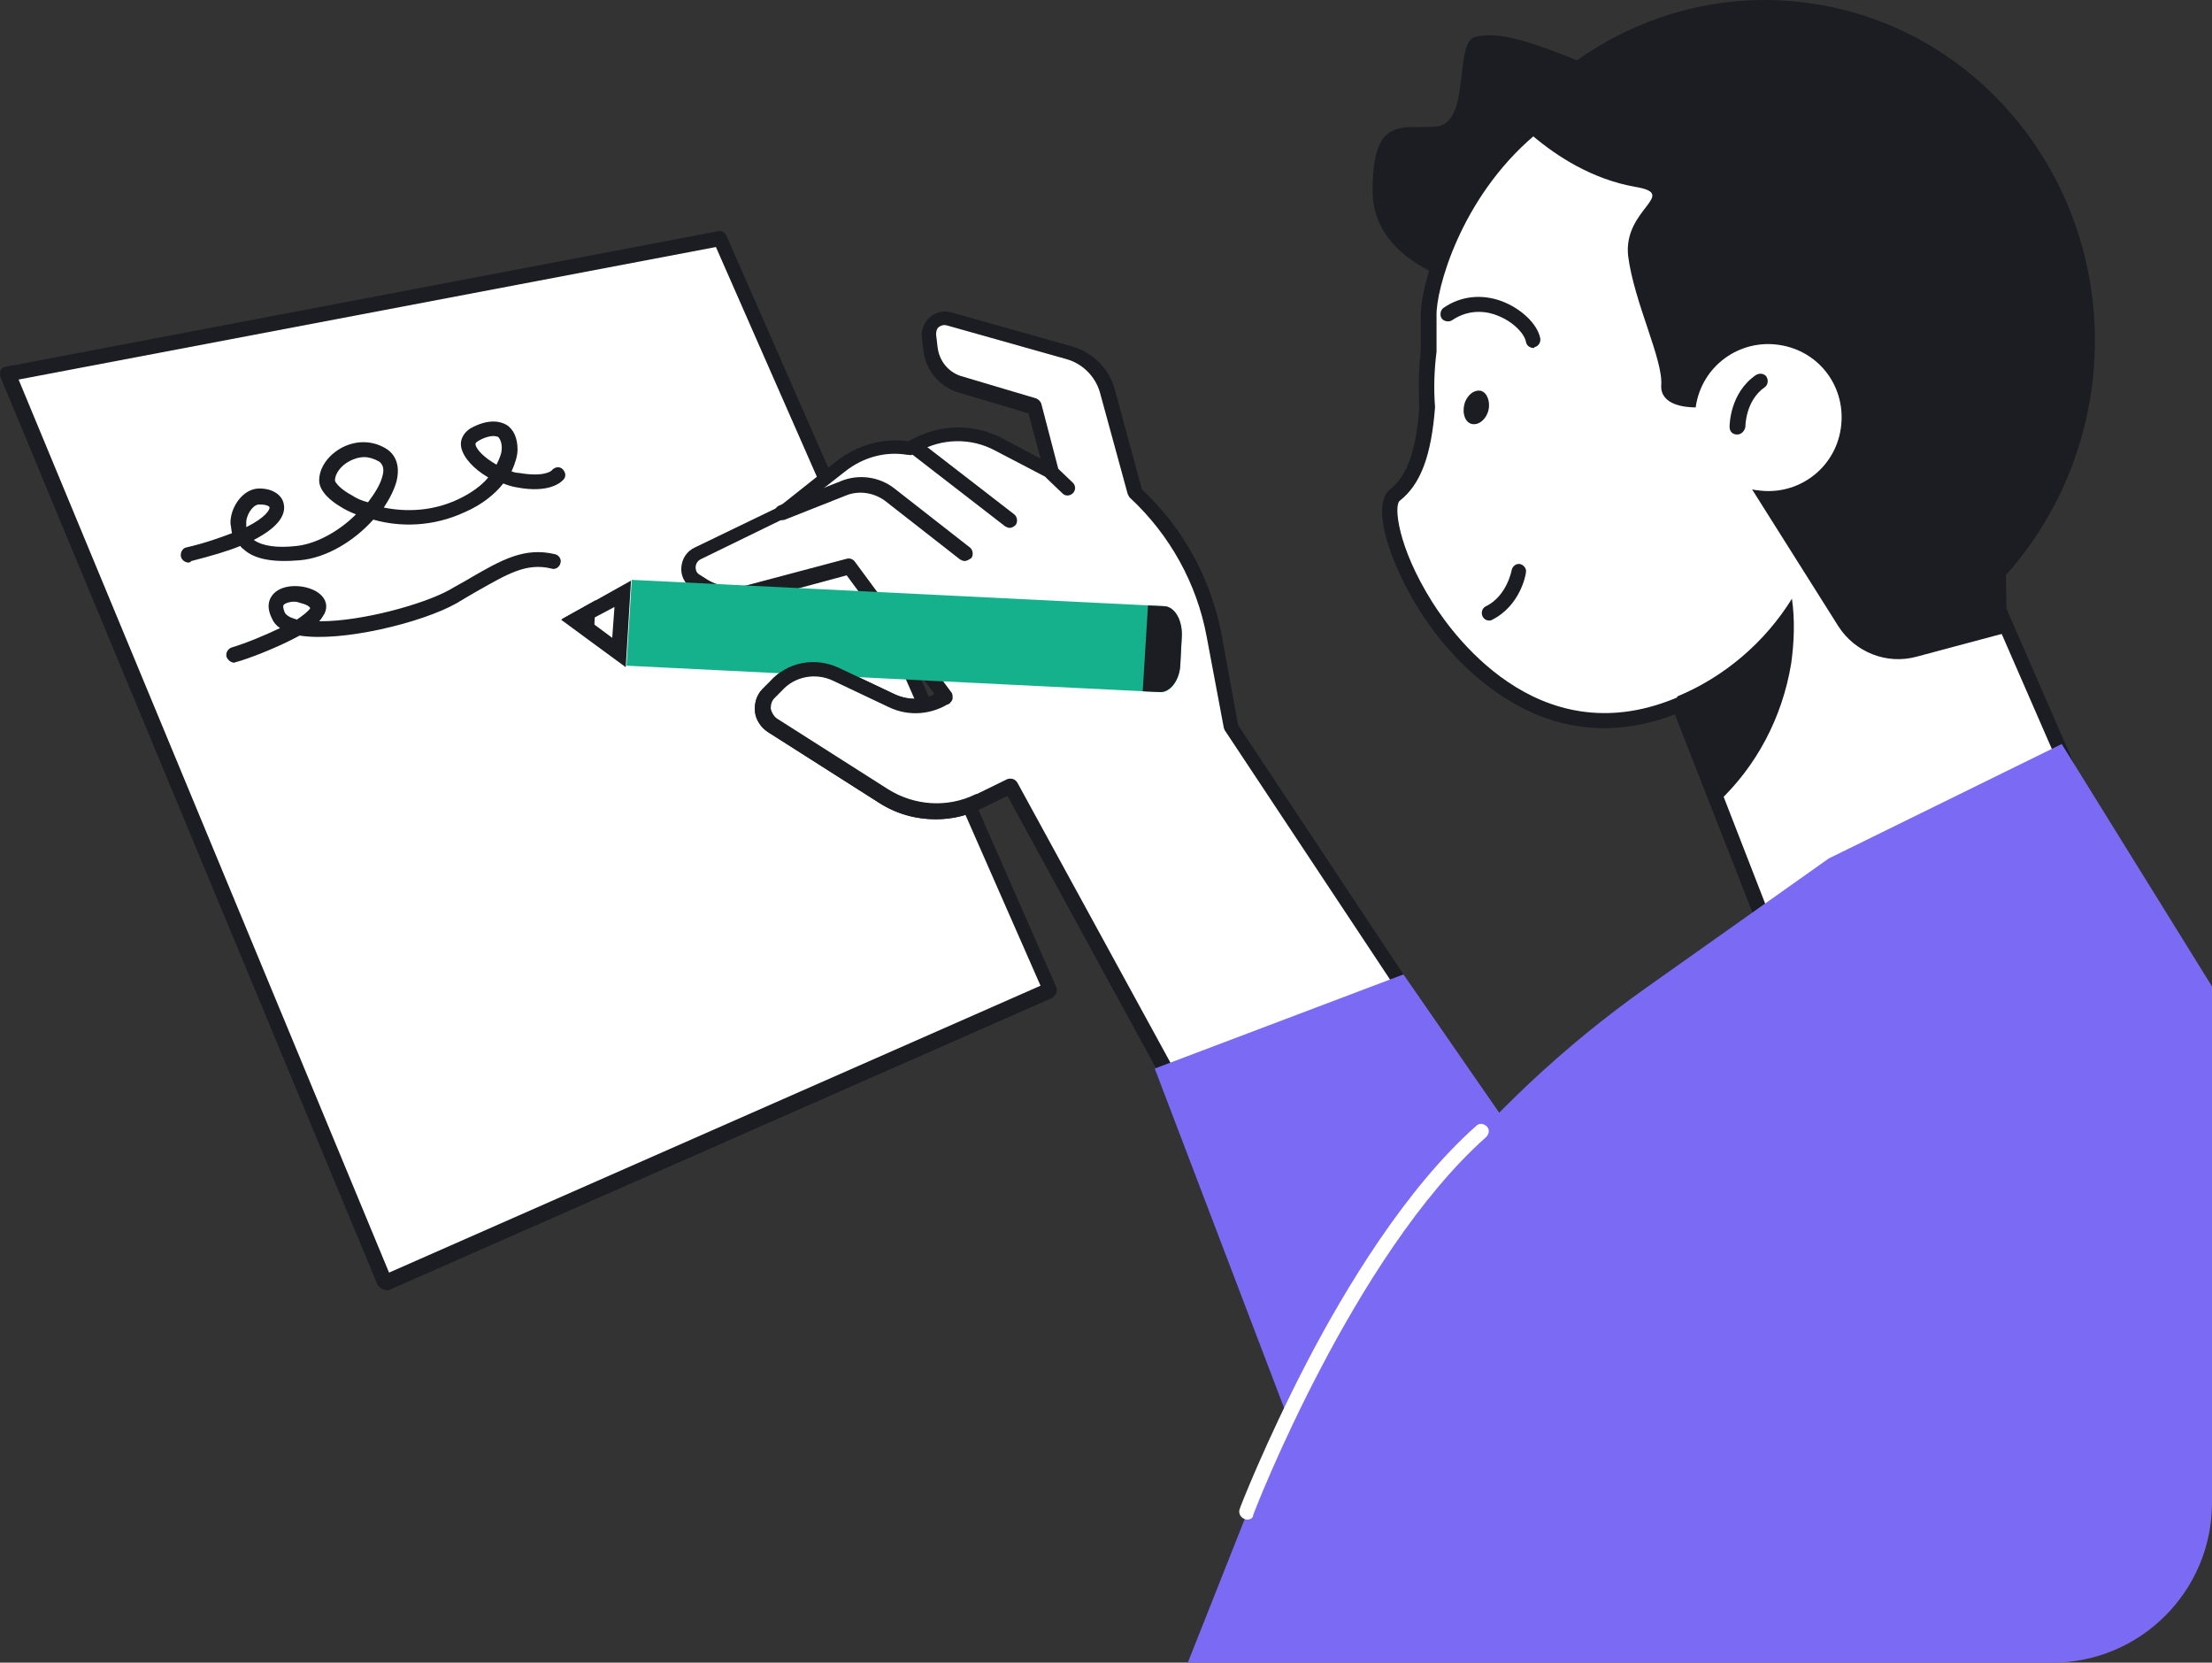
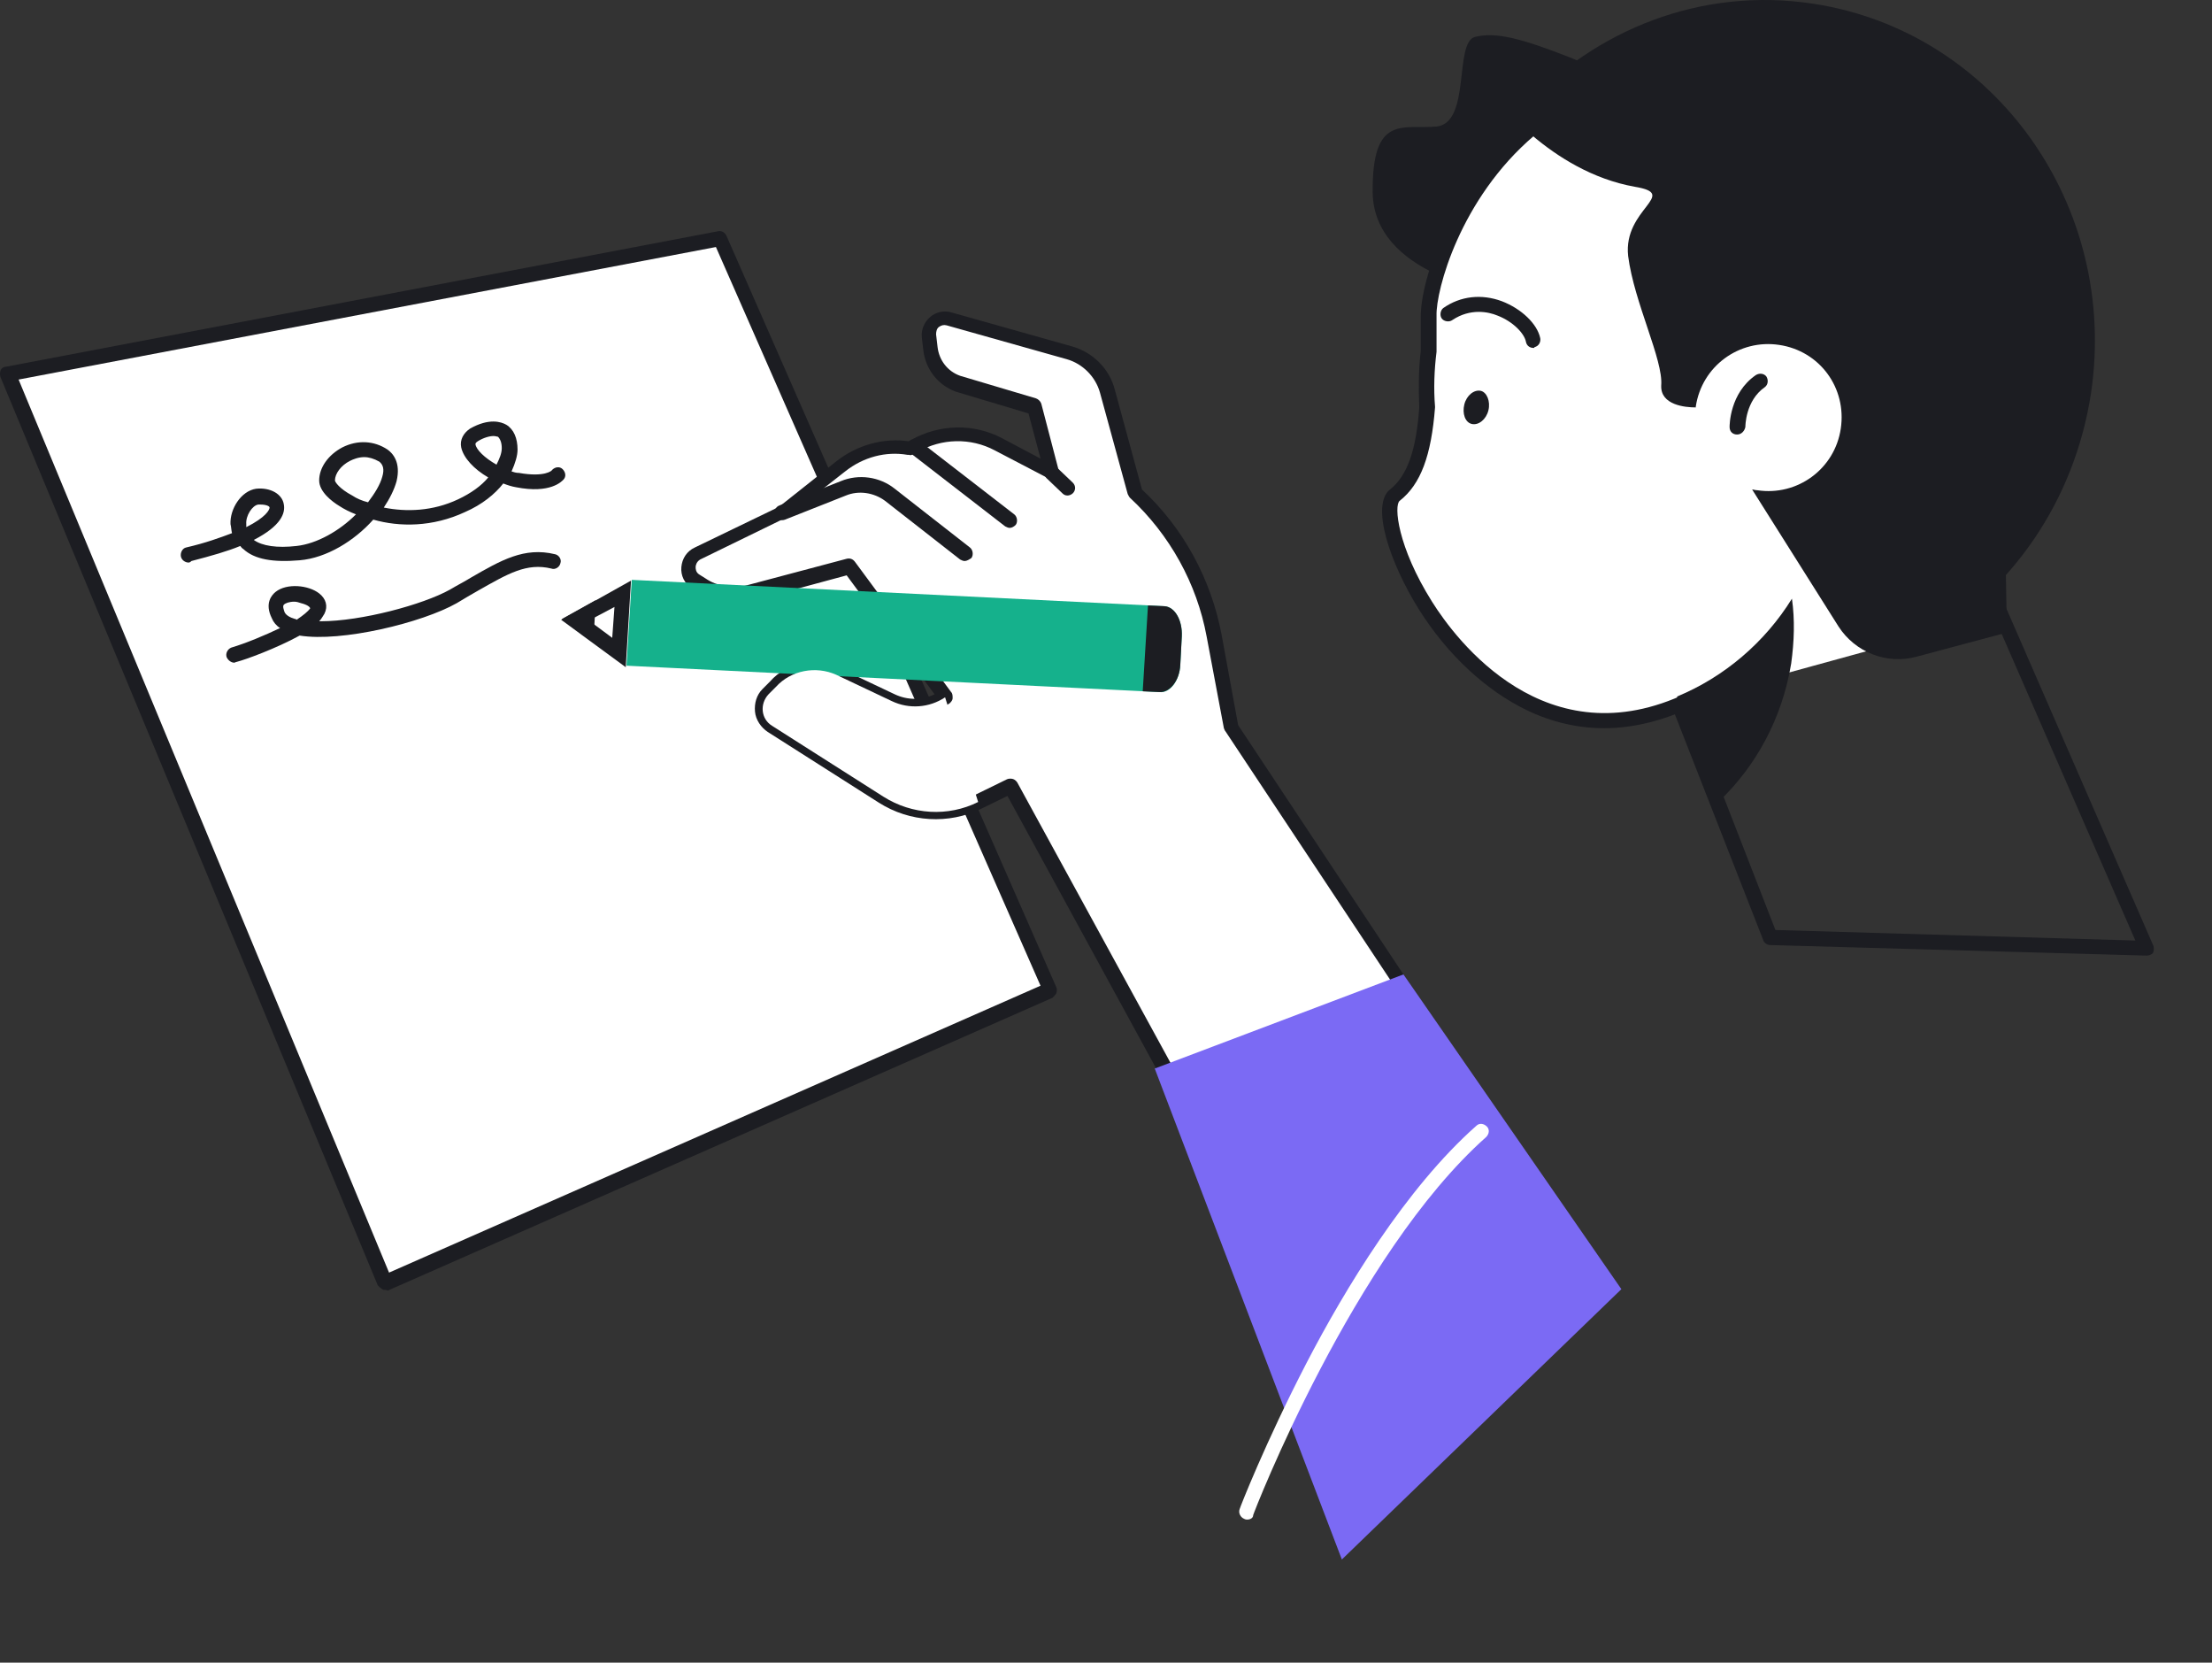
<svg xmlns="http://www.w3.org/2000/svg" width="346" height="260" viewBox="0 0 346 260" fill="none">
  <rect x="0" y="0" width="346" height="260" fill="#333333" stroke="none" />
  <g clip-path="url(#clip0_6_177)">
    <path d="M1.264 58.529L60.267 200.536L164.287 154.731L112.689 37.216L1.264 58.529Z" fill="white" />
    <path d="M60.267 201.714C60.149 201.714 59.914 201.714 59.797 201.596C59.562 201.478 59.327 201.243 59.092 201.007L0.088 59C-0.029 58.647 -0.029 58.294 0.088 57.94C0.206 57.587 0.558 57.352 0.911 57.352L112.336 36.156C112.924 36.039 113.394 36.392 113.629 36.863L165.228 154.378C165.345 154.613 165.345 154.967 165.228 155.32C165.11 155.555 164.875 155.791 164.64 156.026L60.62 201.831C60.502 201.714 60.384 201.714 60.267 201.714ZM2.909 59.353L60.855 199.005L162.759 154.142L111.983 38.629L2.909 59.353Z" fill="#1C1D22" />
    <path d="M29.473 87.967C29.003 87.967 28.416 87.614 28.298 87.025C28.18 86.436 28.533 85.73 29.12 85.612C32.176 84.905 34.41 84.081 36.29 83.374C36.173 82.903 36.173 82.433 36.056 81.962C35.938 79.607 37.701 76.781 40.052 76.427C42.285 76.192 44.165 77.251 44.4 78.9C44.635 80.195 44.048 82.197 39.699 84.434C40.992 85.376 43.343 85.73 46.398 85.376C49.572 85.023 53.098 83.021 55.684 80.431C54.744 80.078 53.804 79.606 53.098 79.135C51.923 78.429 49.925 76.898 49.925 75.132C49.925 73.13 51.335 71.128 53.568 69.951C55.919 68.773 58.505 68.891 60.621 70.304C61.443 70.893 62.736 72.306 62.031 75.25C61.678 76.545 60.973 77.958 60.033 79.371C63.559 80.078 67.673 79.96 71.669 78.076C73.667 77.134 75.313 75.956 76.371 74.661C74.137 73.366 72.492 71.599 72.139 69.951C71.904 68.773 72.492 67.714 73.55 67.007C76.488 65.359 78.368 65.947 79.191 66.418C80.367 67.125 80.954 68.538 80.954 70.304C80.954 71.246 80.602 72.424 80.014 73.719C80.367 73.837 80.719 73.954 81.19 73.954C85.186 74.661 86.361 73.601 86.361 73.483C86.831 73.012 87.536 72.895 88.007 73.366C88.477 73.837 88.594 74.543 88.124 75.014C87.889 75.25 86.126 77.251 80.72 76.192C80.014 76.074 79.309 75.838 78.721 75.603C77.428 77.251 75.43 78.9 72.727 80.077C67.673 82.432 62.501 82.432 58.388 81.255C55.449 84.552 51.1 87.26 46.869 87.614C42.755 87.967 39.816 87.496 38.053 85.847C37.818 85.73 37.701 85.494 37.583 85.376C35.585 86.201 33.117 86.907 29.943 87.731C29.708 87.967 29.591 87.967 29.473 87.967ZM40.757 78.9C40.639 78.9 40.522 78.9 40.404 78.9C39.464 79.018 38.406 80.666 38.523 81.962C38.523 82.197 38.523 82.315 38.523 82.432C41.579 80.902 42.167 79.724 42.167 79.371C42.167 79.135 41.58 78.9 40.757 78.9ZM56.977 71.482C56.037 71.482 55.214 71.835 54.744 72.07C53.333 72.777 52.393 74.072 52.393 75.132C52.393 75.368 53.098 76.427 55.096 77.487C55.801 77.958 56.624 78.311 57.565 78.547C58.622 77.134 59.445 75.838 59.798 74.543C60.15 73.366 59.915 72.659 59.328 72.188C58.505 71.717 57.682 71.482 56.977 71.482ZM77.194 68.185C76.606 68.185 75.665 68.42 74.725 69.009C74.373 69.245 74.372 69.362 74.372 69.48C74.49 70.304 75.783 71.6 77.663 72.659C78.134 71.717 78.486 70.893 78.486 70.069C78.486 69.244 78.251 68.656 77.898 68.302C77.781 68.302 77.546 68.185 77.194 68.185Z" fill="#1C1D22" />
    <path d="M36.644 103.627C36.173 103.627 35.703 103.274 35.468 102.803C35.233 102.214 35.585 101.508 36.173 101.272C38.524 100.566 41.345 99.388 43.813 98.211C43.225 97.857 42.755 97.269 42.52 96.68C41.345 94.325 42.52 93.03 43.108 92.559C44.871 91.146 48.279 91.499 49.925 92.794C50.983 93.618 51.336 94.796 50.748 95.973C50.513 96.327 50.278 96.798 49.925 97.151C50.043 97.151 50.043 97.151 50.16 97.151C56.507 97.151 66.145 94.56 70.376 92.205C71.552 91.499 72.728 90.91 73.668 90.321C78.369 87.613 82.013 85.494 86.832 86.671C87.419 86.789 87.89 87.495 87.655 88.084C87.537 88.673 86.832 89.144 86.244 88.908C82.365 87.966 79.427 89.733 74.843 92.323C73.785 92.912 72.609 93.618 71.434 94.325C66.027 97.386 53.451 100.448 46.869 99.388C43.225 101.39 38.406 103.156 36.996 103.509C36.878 103.509 36.761 103.627 36.644 103.627ZM46.047 94.089C45.224 94.089 44.636 94.325 44.401 94.56C44.166 94.796 44.401 95.385 44.518 95.738C44.753 96.209 45.341 96.562 46.164 96.798C46.281 96.798 46.281 96.798 46.399 96.915C47.457 96.209 48.162 95.62 48.514 95.149C48.514 94.914 48.045 94.561 47.104 94.325C46.752 94.207 46.399 94.089 46.047 94.089Z" fill="#1C1D22" />
    <path d="M109.044 86.554L122.326 80.078L131.494 72.895C134.55 70.54 138.311 69.48 142.072 70.069H142.307L143.013 69.716C147.126 67.361 152.063 67.361 156.176 69.48L164.522 73.837L161.819 63.475L149.83 59.942C147.479 59 145.833 56.881 145.598 54.408L145.363 52.406C145.128 50.64 146.773 49.227 148.537 49.698L167.342 54.997C170.281 55.821 172.514 58.058 173.337 61.002L177.686 76.898C184.033 82.786 188.382 90.675 190.027 99.153L192.731 113.519L227.992 166.742L189.557 180.401L158.057 122.821L152.886 125.294C148.184 127.649 142.542 127.296 138.076 124.47L120.681 113.401C118.918 112.341 118.682 109.986 120.093 108.456L121.268 107.278C123.619 104.688 127.498 103.981 130.671 105.394L139.369 109.515C142.072 110.81 145.246 110.575 147.714 108.926L132.669 88.556L117.154 92.677C114.569 93.383 111.865 92.912 109.632 91.499L108.692 90.911C107.046 89.851 107.281 87.378 109.044 86.554Z" fill="white" />
    <path d="M189.558 181.696C189.088 181.696 188.735 181.461 188.5 181.107L157.588 124.469L153.474 126.471C148.42 128.944 142.308 128.591 137.489 125.529L120.094 114.461C119.036 113.754 118.213 112.577 118.096 111.281C117.978 109.986 118.331 108.691 119.271 107.749L120.446 106.571C123.15 103.51 127.499 102.686 131.26 104.452L139.958 108.573C141.956 109.515 144.189 109.515 146.187 108.573L132.435 89.969L117.626 93.972C114.805 94.796 111.631 94.208 109.163 92.559L108.223 91.97C107.047 91.264 106.46 89.969 106.577 88.673C106.695 87.378 107.4 86.201 108.693 85.612L121.857 79.253L130.907 72.07C134.081 69.598 138.195 68.42 142.191 69.009L142.543 68.773C147.01 66.301 152.299 66.183 156.765 68.538L162.76 71.717L160.879 64.652L149.478 61.237C146.657 60.178 144.776 57.705 144.424 54.761L144.189 52.759C144.072 51.582 144.541 50.404 145.482 49.58C146.422 48.756 147.715 48.52 148.891 48.874L167.697 54.172C170.988 55.114 173.573 57.705 174.396 61.002L178.627 76.545C185.092 82.55 189.441 90.557 191.086 99.271L193.672 113.401L228.816 166.389C229.051 166.742 229.051 167.095 228.933 167.448C228.815 167.802 228.581 168.037 228.228 168.155L189.793 181.814C189.793 181.696 189.676 181.696 189.558 181.696ZM158.058 121.761C158.528 121.761 158.881 121.997 159.116 122.35L190.146 179.106L226.112 166.271L191.674 114.343C191.557 114.225 191.556 114.107 191.439 113.872L188.736 99.506C187.208 91.264 182.976 83.61 176.747 77.84C176.629 77.722 176.512 77.487 176.394 77.251L172.045 61.355C171.34 58.882 169.342 56.881 166.874 56.174L148.068 50.875C147.597 50.758 147.245 50.875 146.892 51.111C146.54 51.346 146.422 51.817 146.422 52.288L146.657 54.29C146.892 56.292 148.185 58.058 150.183 58.765L162.054 62.297C162.407 62.415 162.76 62.768 162.877 63.121L165.581 73.483C165.698 73.954 165.581 74.425 165.228 74.661C164.876 74.896 164.405 75.014 163.935 74.779L155.59 70.422C151.829 68.42 147.245 68.538 143.601 70.657L142.896 71.011C142.661 71.128 142.426 71.246 142.191 71.128H141.955C138.547 70.54 135.021 71.482 132.2 73.719L123.032 80.902C122.915 80.902 122.915 81.019 122.797 81.019L109.516 87.496C108.928 87.849 108.81 88.438 108.81 88.673C108.81 88.909 108.81 89.498 109.398 89.851L110.338 90.439C112.219 91.735 114.687 92.088 116.92 91.499L132.435 87.378C132.906 87.26 133.375 87.378 133.728 87.849L148.773 108.22C149.008 108.455 149.008 108.809 149.008 109.162C149.008 109.515 148.773 109.751 148.538 109.986C145.717 111.87 142.073 112.223 138.9 110.693L130.202 106.571C127.498 105.276 124.208 105.865 122.209 108.102L121.034 109.28C120.564 109.751 120.446 110.339 120.446 110.928C120.564 111.517 120.916 112.106 121.386 112.459L138.782 123.527C142.896 126.118 148.068 126.471 152.417 124.352L157.471 121.879C157.706 121.761 157.941 121.761 158.058 121.761Z" fill="#1C1D22" />
    <path d="M150.889 87.731C150.654 87.731 150.419 87.613 150.184 87.496L138.43 78.311C136.667 77.016 134.316 76.662 132.318 77.487L122.798 81.255C122.21 81.49 121.505 81.255 121.27 80.548C121.035 79.959 121.269 79.253 121.975 79.017L131.495 75.249C134.316 74.072 137.607 74.543 139.958 76.427L151.712 85.612C152.182 85.965 152.299 86.789 151.947 87.26C151.594 87.496 151.241 87.731 150.889 87.731Z" fill="#1C1D22" />
    <path d="M157.94 82.55C157.705 82.55 157.469 82.433 157.234 82.315L142.307 70.775C141.837 70.422 141.72 69.598 142.072 69.127C142.425 68.656 143.247 68.538 143.718 68.891L158.645 80.431C159.115 80.784 159.233 81.608 158.88 82.079C158.645 82.315 158.292 82.55 157.94 82.55Z" fill="#1C1D22" />
    <path d="M166.992 77.486C166.639 77.486 166.404 77.368 166.169 77.133L163.7 74.778C163.23 74.307 163.23 73.601 163.7 73.13C164.17 72.659 164.876 72.659 165.346 73.13L167.814 75.485C168.284 75.956 168.284 76.662 167.814 77.133C167.579 77.368 167.227 77.486 166.992 77.486Z" fill="#1C1D22" />
-     <path d="M335.774 148.255L276.888 146.489L256.906 95.15L304.509 76.545L335.774 148.255Z" fill="white" />
    <path d="M335.775 149.433L276.889 147.784C276.418 147.784 275.948 147.431 275.831 147.078L255.732 95.739C255.497 95.15 255.849 94.443 256.437 94.208L304.04 75.603C304.627 75.368 305.332 75.603 305.567 76.192L336.832 147.902C336.95 148.255 336.95 148.726 336.715 149.08C336.597 149.197 336.245 149.433 335.775 149.433ZM277.711 145.429L334.012 147.078L303.922 78.076L258.435 95.856L277.711 145.429Z" fill="#1C1D22" />
    <path d="M262.431 19.083C262.431 19.083 246.446 46.636 239.511 46.401C232.694 46.165 214.946 42.633 214.711 30.151C214.594 17.787 219.413 20.26 224.702 19.789C230.108 19.2 227.405 6.719 230.696 5.777C233.987 4.953 237.983 6.012 245.505 8.956C253.145 11.9 262.431 19.083 262.431 19.083Z" fill="#1C1D22" />
    <path d="M299.574 99.742C309.329 92.206 316.382 80.902 318.38 67.478C322.494 40.395 304.511 15.903 278.535 11.311C235.751 3.775 223.41 41.22 223.528 49.344C223.528 51.228 223.528 53.112 223.528 54.879C223.175 57.822 223.057 60.766 223.292 63.71C222.822 69.951 221.53 74.779 218.238 77.487C213.184 81.49 232.46 124.823 264.43 109.397L299.574 99.742Z" fill="white" />
    <path d="M250.914 113.872C246.8 113.872 242.686 112.93 238.808 111.046C232.461 107.984 226.466 102.45 222 95.385C217.416 88.084 214.36 79.018 217.416 76.545C220.119 74.425 221.529 70.422 222 63.71C221.882 60.766 221.882 57.823 222.235 54.879C222.235 53.113 222.235 51.346 222.235 49.462C222.235 43.81 226.819 29.327 238.455 19.554C249.033 10.605 262.55 7.425 278.653 10.369C305.686 15.079 323.669 40.396 319.555 67.832C317.557 81.019 310.74 92.795 300.279 100.802C299.809 101.155 298.987 101.155 298.634 100.566C298.281 100.095 298.281 99.271 298.869 98.918C308.742 91.264 315.324 80.078 317.205 67.36C321.201 41.102 304.04 17.081 278.3 12.489C262.902 9.78 249.974 12.724 239.983 21.202C228.347 31.093 224.586 45.459 224.703 49.344C224.703 51.228 224.703 53.113 224.703 54.879V54.997C224.351 57.823 224.233 60.766 224.468 63.592V63.71C223.88 71.246 222.234 75.721 218.943 78.311C218.003 79.018 218.591 85.494 223.998 94.09C227.759 100.095 241.864 118.935 263.961 108.338C264.548 108.102 265.253 108.338 265.488 108.926C265.723 109.515 265.488 110.222 264.901 110.457C260.199 112.694 255.498 113.872 250.914 113.872Z" fill="#1C1D22" />
    <path d="M283.706 0.596C266.193 -2.113 249.503 4.599 238.102 16.963C242.803 16.374 247.739 16.492 252.558 17.198C285.704 22.262 308.036 56.645 302.394 94.09C302.041 96.209 301.689 98.211 301.219 100.213C314.618 92.323 324.491 78.429 327.077 61.473C331.426 32.153 312.032 4.952 283.706 0.596Z" fill="#1C1D22" />
    <path d="M254.674 40.042C253.851 32.624 262.784 30.386 255.732 29.209C242.45 26.854 233.752 15.079 233.752 15.079C258.2 -2.113 300.983 28.149 300.983 28.149L313.677 84.787L313.913 98.917L299.808 102.685C295.107 103.98 290.17 101.979 287.584 97.975L274.068 76.544C274.303 76.544 274.537 76.662 274.89 76.662C281.119 77.604 286.996 73.365 287.937 67.007C288.877 60.648 284.645 54.878 278.298 53.936C272.069 52.994 266.193 57.233 265.252 63.592V63.71C263.607 63.71 259.728 63.356 259.845 60.295C260.198 56.291 255.614 47.342 254.674 40.042Z" fill="#1C1D22" />
-     <path d="M232.93 97.034C232.459 97.034 232.106 96.798 231.871 96.327C231.636 95.738 231.871 95.032 232.459 94.796C235.75 93.148 236.456 89.144 236.456 89.144C236.573 88.556 237.161 88.085 237.748 88.202C238.336 88.32 238.806 88.909 238.689 89.498C238.689 89.733 237.866 94.679 233.4 96.916C233.282 97.034 233.047 97.034 232.93 97.034Z" fill="#1C1D22" />
    <path d="M271.716 67.949C271.011 67.949 270.541 67.478 270.541 66.771C270.541 66.536 270.541 61.473 274.655 58.647C275.243 58.293 275.948 58.411 276.3 58.882C276.653 59.471 276.535 60.177 276.065 60.531C273.009 62.65 273.009 66.654 273.009 66.771C272.891 67.36 272.422 67.949 271.716 67.949Z" fill="#1C1D22" />
    <path d="M239.865 54.407C239.277 54.407 238.807 54.054 238.69 53.465C238.455 52.17 236.691 50.286 234.223 49.344C232.812 48.755 229.992 48.167 227.171 50.051C226.701 50.404 225.878 50.286 225.525 49.815C225.173 49.344 225.29 48.52 225.761 48.166C228.464 46.282 231.755 45.929 234.928 47.107C237.984 48.284 240.453 50.639 240.923 52.877C241.04 53.465 240.688 54.172 239.983 54.29C240.1 54.407 239.983 54.407 239.865 54.407Z" fill="#1C1D22" />
    <path d="M232.813 64.181C232.46 65.594 231.285 66.536 230.227 66.3C229.169 66.065 228.699 64.652 229.051 63.239C229.404 61.826 230.58 60.884 231.637 61.119C232.578 61.355 233.165 62.768 232.813 64.181Z" fill="#1C1D22" />
    <path d="M262.312 108.926L268.777 125.411C274.654 119.877 278.767 112.341 280.178 103.745C280.648 100.331 280.766 96.916 280.295 93.619C276.064 100.448 269.717 105.865 262.312 108.926Z" fill="#1C1D22" />
    <path d="M180.625 167.095L219.529 152.376L253.615 201.596L209.892 243.868L180.625 167.095Z" fill="#7B6AF4" />
-     <path d="M185.797 260L198.726 227.383C211.185 198.063 231.636 172.747 257.612 154.378L286.056 134.242L322.492 116.344L346 154.26V260H185.797Z" fill="#7B6AF4" />
    <path d="M184.621 103.981L184.856 99.506C184.973 97.033 183.798 94.914 182.153 94.796L98.819 90.675L97.996 104.098L181.33 108.22C182.975 108.455 184.504 106.453 184.621 103.981Z" fill="#15B18C" />
    <path d="M179.567 94.678L178.744 108.102L181.33 108.219C182.975 108.337 184.503 106.453 184.621 103.98L184.856 99.506C184.973 97.033 183.798 94.913 182.153 94.796L179.567 94.678Z" fill="#1C1D22" />
-     <path d="M90.004 96.915L97.409 92.794L96.939 101.978L90.004 96.915Z" fill="white" />
-     <path d="M96.116 94.914L95.764 99.742L92.12 97.033L96.116 94.914ZM98.702 90.793L87.772 96.916L97.879 104.334L98.702 90.793Z" fill="#1C1D22" />
+     <path d="M96.116 94.914L95.764 99.742L92.12 97.033L96.116 94.914ZM98.702 90.793L87.772 96.916L97.879 104.334Z" fill="#1C1D22" />
    <path d="M92.826 100.448L93.178 93.854L87.889 96.798L92.826 100.448Z" fill="#1C1D22" />
    <path d="M153.002 125.411C148.301 127.766 142.659 127.413 138.193 124.587L120.797 113.518C119.034 112.458 118.799 110.103 120.209 108.573L121.385 107.395C123.735 104.805 127.614 104.098 130.788 105.511L139.486 109.632C142.189 110.928 145.362 110.692 147.83 109.044L153.002 125.411Z" fill="white" />
-     <path d="M146.303 128.119C143.247 128.119 140.191 127.295 137.488 125.529L120.092 114.46C119.035 113.754 118.212 112.576 118.094 111.281C117.977 109.986 118.329 108.691 119.269 107.749L120.445 106.571C123.148 103.51 127.497 102.685 131.258 104.452L139.956 108.573C142.307 109.633 145.01 109.515 147.243 107.984L148.654 109.868C145.833 111.752 142.189 112.105 139.015 110.575L130.318 106.453C127.614 105.158 124.324 105.747 122.326 107.984L121.15 109.162C120.68 109.633 120.562 110.221 120.562 110.81C120.68 111.399 121.032 111.988 121.503 112.341L138.898 123.409C143.012 126 148.183 126.353 152.532 124.234C153.12 123.998 153.825 124.234 154.061 124.822C154.296 125.411 154.061 126.118 153.473 126.353C151.24 127.648 148.771 128.119 146.303 128.119Z" fill="#1C1D22" />
    <path d="M195.083 237.627C194.965 237.627 194.848 237.627 194.613 237.51C194.025 237.274 193.673 236.568 193.908 235.979C193.908 235.861 197.904 225.617 204.368 213.135C210.363 201.596 219.883 185.817 230.932 176.044C231.402 175.573 232.107 175.691 232.577 176.162C233.047 176.633 232.93 177.339 232.46 177.81C211.773 196.179 196.141 236.45 196.023 236.921C196.023 237.392 195.553 237.627 195.083 237.627Z" fill="white" />
  </g>
  <defs>
    <clipPath id="clip0_6_177">
      <rect width="346" height="260" rx="25" fill="white" />
    </clipPath>
  </defs>
</svg>